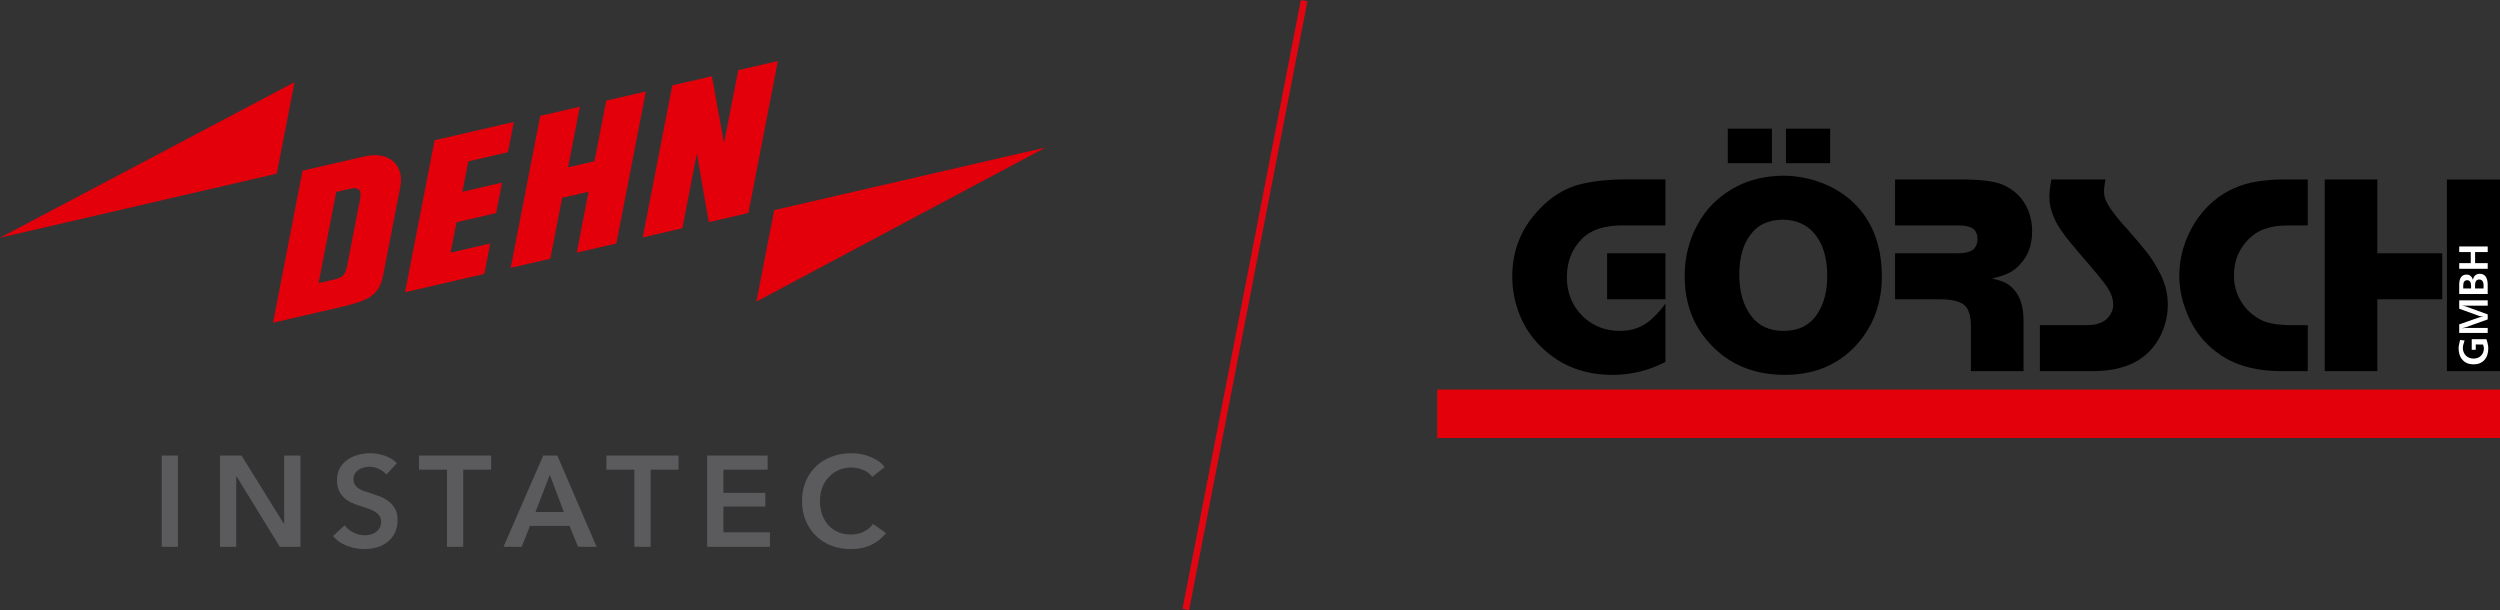
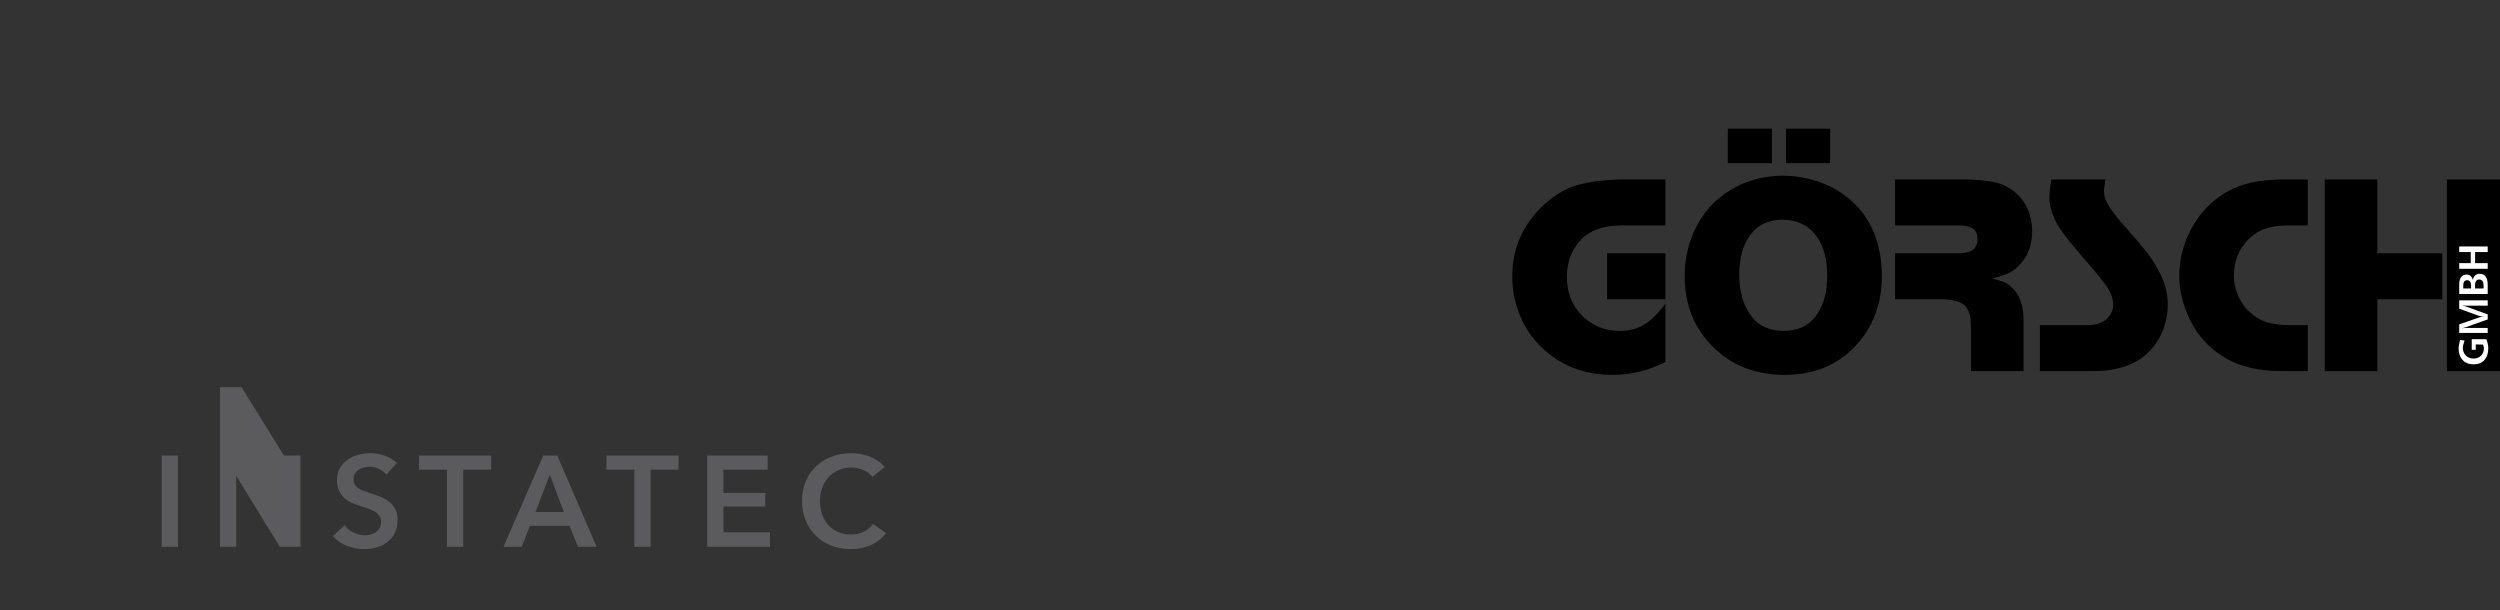
<svg xmlns="http://www.w3.org/2000/svg" width="1874.499" height="457.466" version="1.1" viewBox="0 0 1874.499 457.466">
  <rect x="0" y="0" width="1874.499" height="457.466" fill="#333333" stroke="none" />
  <defs>
    <style>
      .st0 {
        fill: #5b5b5d;
      }

      .st1 {
        fill: #fff;
        fill-rule: evenodd;
      }

      .st2 {
        fill: none;
        stroke: #e20613;
        stroke-miterlimit: 10;
        stroke-width: 5px;
      }

      .st3 {
        fill: #e3000b;
      }

      .st4 {
        fill: #189cd8;
      }

      .st5 {
        display: none;
      }
    </style>
  </defs>
  <g id="Abstand" class="st5">
    <rect class="st4" x="-200.814" y="-58.788" width="2000" height="100" />
-     <rect class="st4" x="-200.814" y="414.178" width="2000" height="100" />
    <rect class="st4" x="438.169" y="187.425" width="792.09" height="100" transform="translate(596.789 1071.639) rotate(-90)" />
    <rect class="st4" x="-445.921" y="167.965" width="792.09" height="100" transform="translate(-267.841 168.089) rotate(-90)" />
    <rect class="st4" x="630.15" y="187.425" width="792.09" height="100" transform="translate(788.77 1263.619) rotate(-90)" />
  </g>
  <g id="DEHN-INSTATEC_x5F_EAS">
    <g id="Ebene_1">
-       <path class="st0" d="M121.266,409.967h12.177v-68.419h-12.177v68.419ZM164.946,409.967h12.178v-52.86h.192l32.471,52.86h15.463v-68.419h-12.177v51.217h-.192l-31.795-51.217h-16.14v68.419ZM297.632,347.153c-2.643-2.448-5.749-4.282-9.324-5.507-3.578-1.226-7.105-1.838-10.583-1.838-3.092,0-6.137.404-9.132,1.208-2.997.808-5.671,2.03-8.021,3.674-2.353,1.643-4.254,3.721-5.702,6.234-1.449,2.511-2.176,5.508-2.176,8.986,0,3.224.515,5.912,1.545,8.071,1.031,2.158,2.371,3.979,4.01,5.458,1.644,1.484,3.496,2.677,5.559,3.578,2.062.902,4.123,1.675,6.184,2.319,2.127.71,4.157,1.386,6.089,2.03,1.932.644,3.606,1.4,5.024,2.27,1.417.871,2.545,1.902,3.383,3.092.836,1.193,1.256,2.691,1.256,4.494,0,1.869-.371,3.432-1.11,4.686-.742,1.256-1.709,2.305-2.9,3.143-1.193.836-2.53,1.434-4.01,1.787-1.483.354-2.932.532-4.348.532-2.705,0-5.462-.678-8.264-2.03-2.803-1.354-5.041-3.188-6.716-5.507l-8.697,8.115c2.705,3.223,6.183,5.653,10.437,7.297,4.251,1.643,8.599,2.464,13.045,2.464,3.35,0,6.538-.452,9.567-1.354,3.028-.901,5.671-2.253,7.927-4.059,2.253-1.8,4.059-4.073,5.411-6.813,1.354-2.737,2.03-5.942,2.03-9.615,0-3.346-.627-6.153-1.884-8.407-1.256-2.254-2.868-4.123-4.831-5.606-1.967-1.479-4.125-2.671-6.475-3.575-2.353-.902-4.623-1.707-6.813-2.416-1.932-.578-3.704-1.16-5.316-1.737-1.612-.582-2.979-1.257-4.108-2.031-1.127-.772-2.012-1.706-2.656-2.802-.644-1.097-.968-2.416-.968-3.962,0-1.675.373-3.109,1.113-4.303.739-1.191,1.692-2.156,2.852-2.897,1.16-.742,2.448-1.289,3.864-1.643,1.418-.355,2.834-.533,4.252-.533,2.384,0,4.751.564,7.105,1.692,2.35,1.128,4.171,2.528,5.459,4.202l7.923-8.697ZM335.128,409.967h12.175v-57.79h20.971v-10.629h-54.118v10.629h20.971v57.79ZM377.553,409.967h13.626l6.183-15.655h29.668l6.378,15.655h13.919l-29.477-68.419h-10.531l-29.765,68.419ZM401.519,383.874l10.726-27.83,10.534,27.83h-21.26ZM475.641,409.967h12.177v-57.79h20.968v-10.629h-54.118v10.629h20.972v57.79ZM530.241,409.967h47.062v-10.824h-34.887v-19.325h31.408v-10.245h-31.408v-17.396h33.149v-10.629h-45.324v68.419ZM663.31,350.245c-1.352-1.803-2.995-3.35-4.927-4.637-1.935-1.288-3.996-2.367-6.186-3.237-2.19-.871-4.48-1.515-6.862-1.933-2.385-.418-4.671-.629-6.861-.629-5.282,0-10.18.838-14.689,2.514-4.512,1.678-8.425,4.059-11.742,7.15-3.318,3.092-5.928,6.848-7.827,11.259-1.901,4.414-2.85,9.358-2.85,14.834,0,5.348.901,10.228,2.704,14.642,1.804,4.411,4.317,8.214,7.538,11.402,3.221,3.189,7.071,5.671,11.548,7.443,4.477,1.769,9.389,2.656,14.74,2.656,5.859,0,10.984-1.047,15.363-3.14,4.382-2.092,8.084-5.041,11.115-8.843l-9.761-6.862c-1.74,2.385-4.028,4.3-6.862,5.751-2.836,1.449-6.089,2.174-9.761,2.174-3.544,0-6.733-.61-9.567-1.836-2.834-1.222-5.267-2.948-7.296-5.169-2.027-2.224-3.59-4.881-4.686-7.973-1.097-3.094-1.643-6.507-1.643-10.245,0-3.54.563-6.827,1.692-9.855,1.127-3.029,2.737-5.668,4.831-7.927,2.093-2.254,4.592-4.026,7.489-5.313,2.9-1.289,6.12-1.932,9.665-1.932,2.77,0,5.605.563,8.504,1.688,2.9,1.128,5.25,2.918,7.054,5.364l9.278-7.345Z" />
-       <path class="st3" d="M784,110.594l-216.832,115.53,13.317-68.556,203.515-46.973ZM0,178.263l207.513-48.06,13.314-68.557L0,178.263ZM303.73,219.113l59.405-13.712,4.434-22.818-29.705,6.862,4.431-22.816,29.706-6.867,4.432-22.82-29.706,6.87,4.432-22.818,29.708-6.876,4.402-22.668-59.407,13.709-22.131,113.955ZM382.938,200.831l29.702-6.856,8.869-45.655,19.803-4.578-8.868,45.665,29.702-6.857,22.13-113.952-29.702,6.856-8.828,45.455-19.804,4.58,8.829-45.467-29.702,6.856-22.131,113.952ZM553.563,52.612l-10.691,54.77-9.092-50.204-29.703,6.852-22.13,113.953,29.701-6.86,10.85-56.095,8.955,51.527,29.701-6.856,22.1-113.94-29.692,6.853ZM260.135,200.107c-1.475,7.599-4.784,8.392-11.382,9.918l-9.902,2.287,13.283-68.399,9.904-2.301c6.601-1.519,9.412.24,7.935,7.838l-9.838,50.658ZM226.856,127.989l-22.137,113.975,42.905-9.902c26.401-6.095,36.303-8.379,39.659-25.664l12.89-66.361c2.951-15.197-7.271-27.288-27.077-22.703l-46.24,10.655Z" />
+       <path class="st0" d="M121.266,409.967h12.177v-68.419h-12.177v68.419ZM164.946,409.967h12.178v-52.86h.192l32.471,52.86h15.463v-68.419h-12.177h-.192l-31.795-51.217h-16.14v68.419ZM297.632,347.153c-2.643-2.448-5.749-4.282-9.324-5.507-3.578-1.226-7.105-1.838-10.583-1.838-3.092,0-6.137.404-9.132,1.208-2.997.808-5.671,2.03-8.021,3.674-2.353,1.643-4.254,3.721-5.702,6.234-1.449,2.511-2.176,5.508-2.176,8.986,0,3.224.515,5.912,1.545,8.071,1.031,2.158,2.371,3.979,4.01,5.458,1.644,1.484,3.496,2.677,5.559,3.578,2.062.902,4.123,1.675,6.184,2.319,2.127.71,4.157,1.386,6.089,2.03,1.932.644,3.606,1.4,5.024,2.27,1.417.871,2.545,1.902,3.383,3.092.836,1.193,1.256,2.691,1.256,4.494,0,1.869-.371,3.432-1.11,4.686-.742,1.256-1.709,2.305-2.9,3.143-1.193.836-2.53,1.434-4.01,1.787-1.483.354-2.932.532-4.348.532-2.705,0-5.462-.678-8.264-2.03-2.803-1.354-5.041-3.188-6.716-5.507l-8.697,8.115c2.705,3.223,6.183,5.653,10.437,7.297,4.251,1.643,8.599,2.464,13.045,2.464,3.35,0,6.538-.452,9.567-1.354,3.028-.901,5.671-2.253,7.927-4.059,2.253-1.8,4.059-4.073,5.411-6.813,1.354-2.737,2.03-5.942,2.03-9.615,0-3.346-.627-6.153-1.884-8.407-1.256-2.254-2.868-4.123-4.831-5.606-1.967-1.479-4.125-2.671-6.475-3.575-2.353-.902-4.623-1.707-6.813-2.416-1.932-.578-3.704-1.16-5.316-1.737-1.612-.582-2.979-1.257-4.108-2.031-1.127-.772-2.012-1.706-2.656-2.802-.644-1.097-.968-2.416-.968-3.962,0-1.675.373-3.109,1.113-4.303.739-1.191,1.692-2.156,2.852-2.897,1.16-.742,2.448-1.289,3.864-1.643,1.418-.355,2.834-.533,4.252-.533,2.384,0,4.751.564,7.105,1.692,2.35,1.128,4.171,2.528,5.459,4.202l7.923-8.697ZM335.128,409.967h12.175v-57.79h20.971v-10.629h-54.118v10.629h20.971v57.79ZM377.553,409.967h13.626l6.183-15.655h29.668l6.378,15.655h13.919l-29.477-68.419h-10.531l-29.765,68.419ZM401.519,383.874l10.726-27.83,10.534,27.83h-21.26ZM475.641,409.967h12.177v-57.79h20.968v-10.629h-54.118v10.629h20.972v57.79ZM530.241,409.967h47.062v-10.824h-34.887v-19.325h31.408v-10.245h-31.408v-17.396h33.149v-10.629h-45.324v68.419ZM663.31,350.245c-1.352-1.803-2.995-3.35-4.927-4.637-1.935-1.288-3.996-2.367-6.186-3.237-2.19-.871-4.48-1.515-6.862-1.933-2.385-.418-4.671-.629-6.861-.629-5.282,0-10.18.838-14.689,2.514-4.512,1.678-8.425,4.059-11.742,7.15-3.318,3.092-5.928,6.848-7.827,11.259-1.901,4.414-2.85,9.358-2.85,14.834,0,5.348.901,10.228,2.704,14.642,1.804,4.411,4.317,8.214,7.538,11.402,3.221,3.189,7.071,5.671,11.548,7.443,4.477,1.769,9.389,2.656,14.74,2.656,5.859,0,10.984-1.047,15.363-3.14,4.382-2.092,8.084-5.041,11.115-8.843l-9.761-6.862c-1.74,2.385-4.028,4.3-6.862,5.751-2.836,1.449-6.089,2.174-9.761,2.174-3.544,0-6.733-.61-9.567-1.836-2.834-1.222-5.267-2.948-7.296-5.169-2.027-2.224-3.59-4.881-4.686-7.973-1.097-3.094-1.643-6.507-1.643-10.245,0-3.54.563-6.827,1.692-9.855,1.127-3.029,2.737-5.668,4.831-7.927,2.093-2.254,4.592-4.026,7.489-5.313,2.9-1.289,6.12-1.932,9.665-1.932,2.77,0,5.605.563,8.504,1.688,2.9,1.128,5.25,2.918,7.054,5.364l9.278-7.345Z" />
    </g>
-     <line class="st2" x1="977.845" y1=".477" x2="889.108" y2="456.989" />
  </g>
  <g id="Ebene_11" data-name="Ebene_1">
-     <rect class="st3" x="1077.597" y="292.086" width="796.902" height="36.359" />
    <path d="M1782.508,134.54v55.38h48.702v34.477h-48.702v53.873h-39.434v-143.73h39.434ZM1730.361,134.54v34.478h-14.438c-7.112,0-12.929.861-17.67,2.585-4.74,1.509-8.837,4.311-12.714,8.189-6.895,7.11-10.559,16.161-10.559,26.72,0,9.914,3.448,18.533,10.129,25.86,4.094,4.094,8.62,7.111,13.36,8.835,4.956,1.724,11.205,2.586,19.179,2.586h12.714v34.479h-19.394c-17.455,0-31.676-3.448-42.883-10.129-14.006-8.403-23.919-20.686-29.521-36.632-3.018-7.972-4.526-16.163-4.526-24.566,0-11.207,2.369-21.764,7.326-32.108,3.878-7.974,8.62-14.869,14.869-20.901,8.835-8.622,19.394-14.223,31.677-17.026,7.328-1.509,15.515-2.369,24.565-2.369h17.887ZM1578.655,134.54c-.645,3.878-1.077,6.894-1.077,9.05,0,3.232.863,6.248,2.803,9.481,1.723,3.231,4.954,7.541,9.481,12.929,9.481,10.558,15.946,18.316,19.61,22.841,3.448,4.525,6.249,8.836,8.404,12.929,5.171,8.837,7.541,17.67,7.541,26.721s-2.37,17.885-6.895,25.859c-9.266,15.948-25.644,23.92-49.132,23.92h-39.865v-34.479h35.341c7.326,0,12.497-1.938,15.73-5.602,2.586-3.017,3.879-6.25,3.879-9.698,0-4.31-1.509-8.618-4.311-12.929-2.801-4.31-10.127-13.144-21.763-26.505-9.698-11.205-15.947-19.825-18.317-25.857-2.371-5.605-3.447-10.559-3.447-15.302,0-3.233.431-7.757,1.507-13.359h40.511ZM1420.916,134.54h49.133c14.654,0,25.213,1.292,31.462,3.878,9.051,3.879,15.515,10.343,19.179,19.177,1.938,4.957,3.016,10.129,3.016,15.516,0,10.127-2.801,18.318-8.619,24.567-2.587,3.017-5.388,5.387-8.62,6.894-3.018,1.509-7.326,3.018-12.929,4.31,4.31.863,7.758,1.941,10.344,3.233,2.369,1.294,4.525,3.016,6.465,5.386,4.525,5.173,6.896,12.714,6.896,22.843v37.925h-39.436v-33.831c0-7.543-1.723-12.929-4.955-15.73-3.448-2.803-9.482-4.311-18.533-4.311h-33.402v-34.477h46.547c6.681,0,10.99-1.292,12.929-3.664,1.509-1.939,2.37-4.31,2.37-6.897,0-3.445-1.078-6.032-3.232-7.756-2.37-1.724-5.819-2.585-10.559-2.585h-48.056v-34.478ZM1336.878,164.707c-10.776,0-19.179,3.879-24.782,11.851-5.388,7.328-7.974,17.241-7.974,29.523,0,12.929,3.018,23.274,9.266,31.246,5.39,7.112,13.577,10.775,23.921,10.775,11.421,0,19.825-4.311,25.428-12.929,4.956-7.542,7.325-17.026,7.325-28.229,0-13.792-3.232-24.351-9.695-31.893-5.605-6.68-13.577-10.129-23.489-10.344ZM1336.661,131.737c12.715,0,24.566,2.803,35.772,8.189,15.085,7.543,25.859,18.747,32.322,33.832,4.095,9.698,6.251,20.903,6.251,33.402,0,21.117-6.896,38.787-20.473,53.01-13.575,14.006-31.03,20.901-52.362,20.901s-39.006-6.68-52.796-20.039c-14.869-14.223-22.195-32.108-22.195-54.088,0-13.577,3.016-26.074,9.05-37.495,6.68-12.929,16.809-22.843,30.169-29.738,10.129-5.171,21.549-7.758,34.261-7.974ZM1248.742,189.92v34.477h-43.744v-34.477h43.744ZM1248.742,134.54v34.478h-32.108c-13.576,0-23.705,3.233-30.383,9.913-7.543,7.542-11.422,17.238-11.422,28.874,0,11.854,4.095,21.766,12.067,29.523,7.543,7.112,16.809,10.775,27.585,10.775,7.109,0,13.145-1.51,18.316-4.742,5.171-3.016,10.559-8.404,15.946-15.73v43.744c-12.497,6.465-25.644,9.696-39.65,9.696-21.118,0-38.572-6.68-52.795-20.256-7.327-6.895-12.929-15.084-16.808-24.567-3.662-9.266-5.604-18.962-5.604-28.874,0-19.825,6.897-36.633,20.473-50.64,8.619-9.052,18.1-14.871,28.013-17.887,9.914-2.801,21.98-4.308,36.417-4.308h29.953ZM1834.707,278.269h39.792v-143.668h-39.792v143.668ZM1295.487,122.391h33.117v-25.916h-33.117v25.916ZM1339.118,122.391h33.117v-25.916h-33.117v25.916Z" />
    <path class="st1" d="M1843.917,201.528v-4.217h8.65v-8.312h-8.65v-4.217h21.364v4.217h-9.451v8.312h9.451v4.217h-21.364ZM1843.917,220.461v-7.079c0-2.465.461-4.342,1.416-5.605.924-1.262,2.307-1.908,4.125-1.908,1.138,0,2.155.339,2.955,1.048.832.677,1.416,1.662,1.755,2.925.307-1.479.893-2.587,1.785-3.387.891-.77,2.031-1.17,3.387-1.17,1.938,0,3.417.708,4.432,2.094.985,1.416,1.509,3.448,1.509,6.158v6.925h-21.364ZM1846.933,216.307h5.88v-2.002c0-1.385-.246-2.431-.739-3.14-.523-.707-1.232-1.077-2.184-1.077-.987,0-1.696.339-2.219,1.014-.491.647-.738,1.632-.738,2.955v2.249ZM1855.8,216.307h6.372v-2.249c0-1.477-.277-2.586-.831-3.354-.554-.769-1.355-1.139-2.401-1.139-1.016,0-1.817.339-2.34,1.078-.524.707-.8,1.723-.8,3.11v2.555ZM1843.917,249.614v-6.404l14.838-5.171c.431-.153.955-.276,1.538-.369.616-.092,1.263-.185,2.002-.246-.77-.062-1.448-.124-2.033-.216-.583-.093-1.107-.215-1.507-.37l-14.838-5.356v-6.311h21.364v4.032h-15.793c-.646,0-1.263-.031-1.909-.061-.646-.061-1.261-.124-1.908-.215.677.154,1.262.308,1.846.461.554.154.985.278,1.262.37l16.502,5.973v3.754l-16.348,5.851c-.461.154-.954.308-1.509.429-.553.154-1.138.278-1.753.37,1.231-.092,2.123-.154,2.677-.185.523-.031.924-.061,1.17-.061h15.763v3.725h-21.364ZM1844.594,254.879l3.355.431c-.03.122-.092.276-.154.491-.769,2.126-1.138,3.788-1.138,4.988,0,2.37.738,4.31,2.247,5.818,1.509,1.508,3.448,2.247,5.818,2.247,2.277,0,4.125-.709,5.541-2.155,1.448-1.447,2.155-3.293,2.155-5.602,0-.523-.153-1.294-.491-2.278-.063-.247-.124-.402-.155-.493l-5.449-.029v3.969h-3.016v-7.911h11.02c.524,1.57.894,2.864,1.079,3.912.215,1.014.307,2.001.307,2.955,0,3.693-.985,6.617-2.955,8.772-1.97,2.125-4.68,3.203-8.066,3.203-3.479,0-6.218-1.109-8.219-3.264-2.002-2.185-3.016-5.203-3.016-8.989,0-.924.246-2.341.707-4.28.215-.8.337-1.386.431-1.785Z" />
  </g>
</svg>